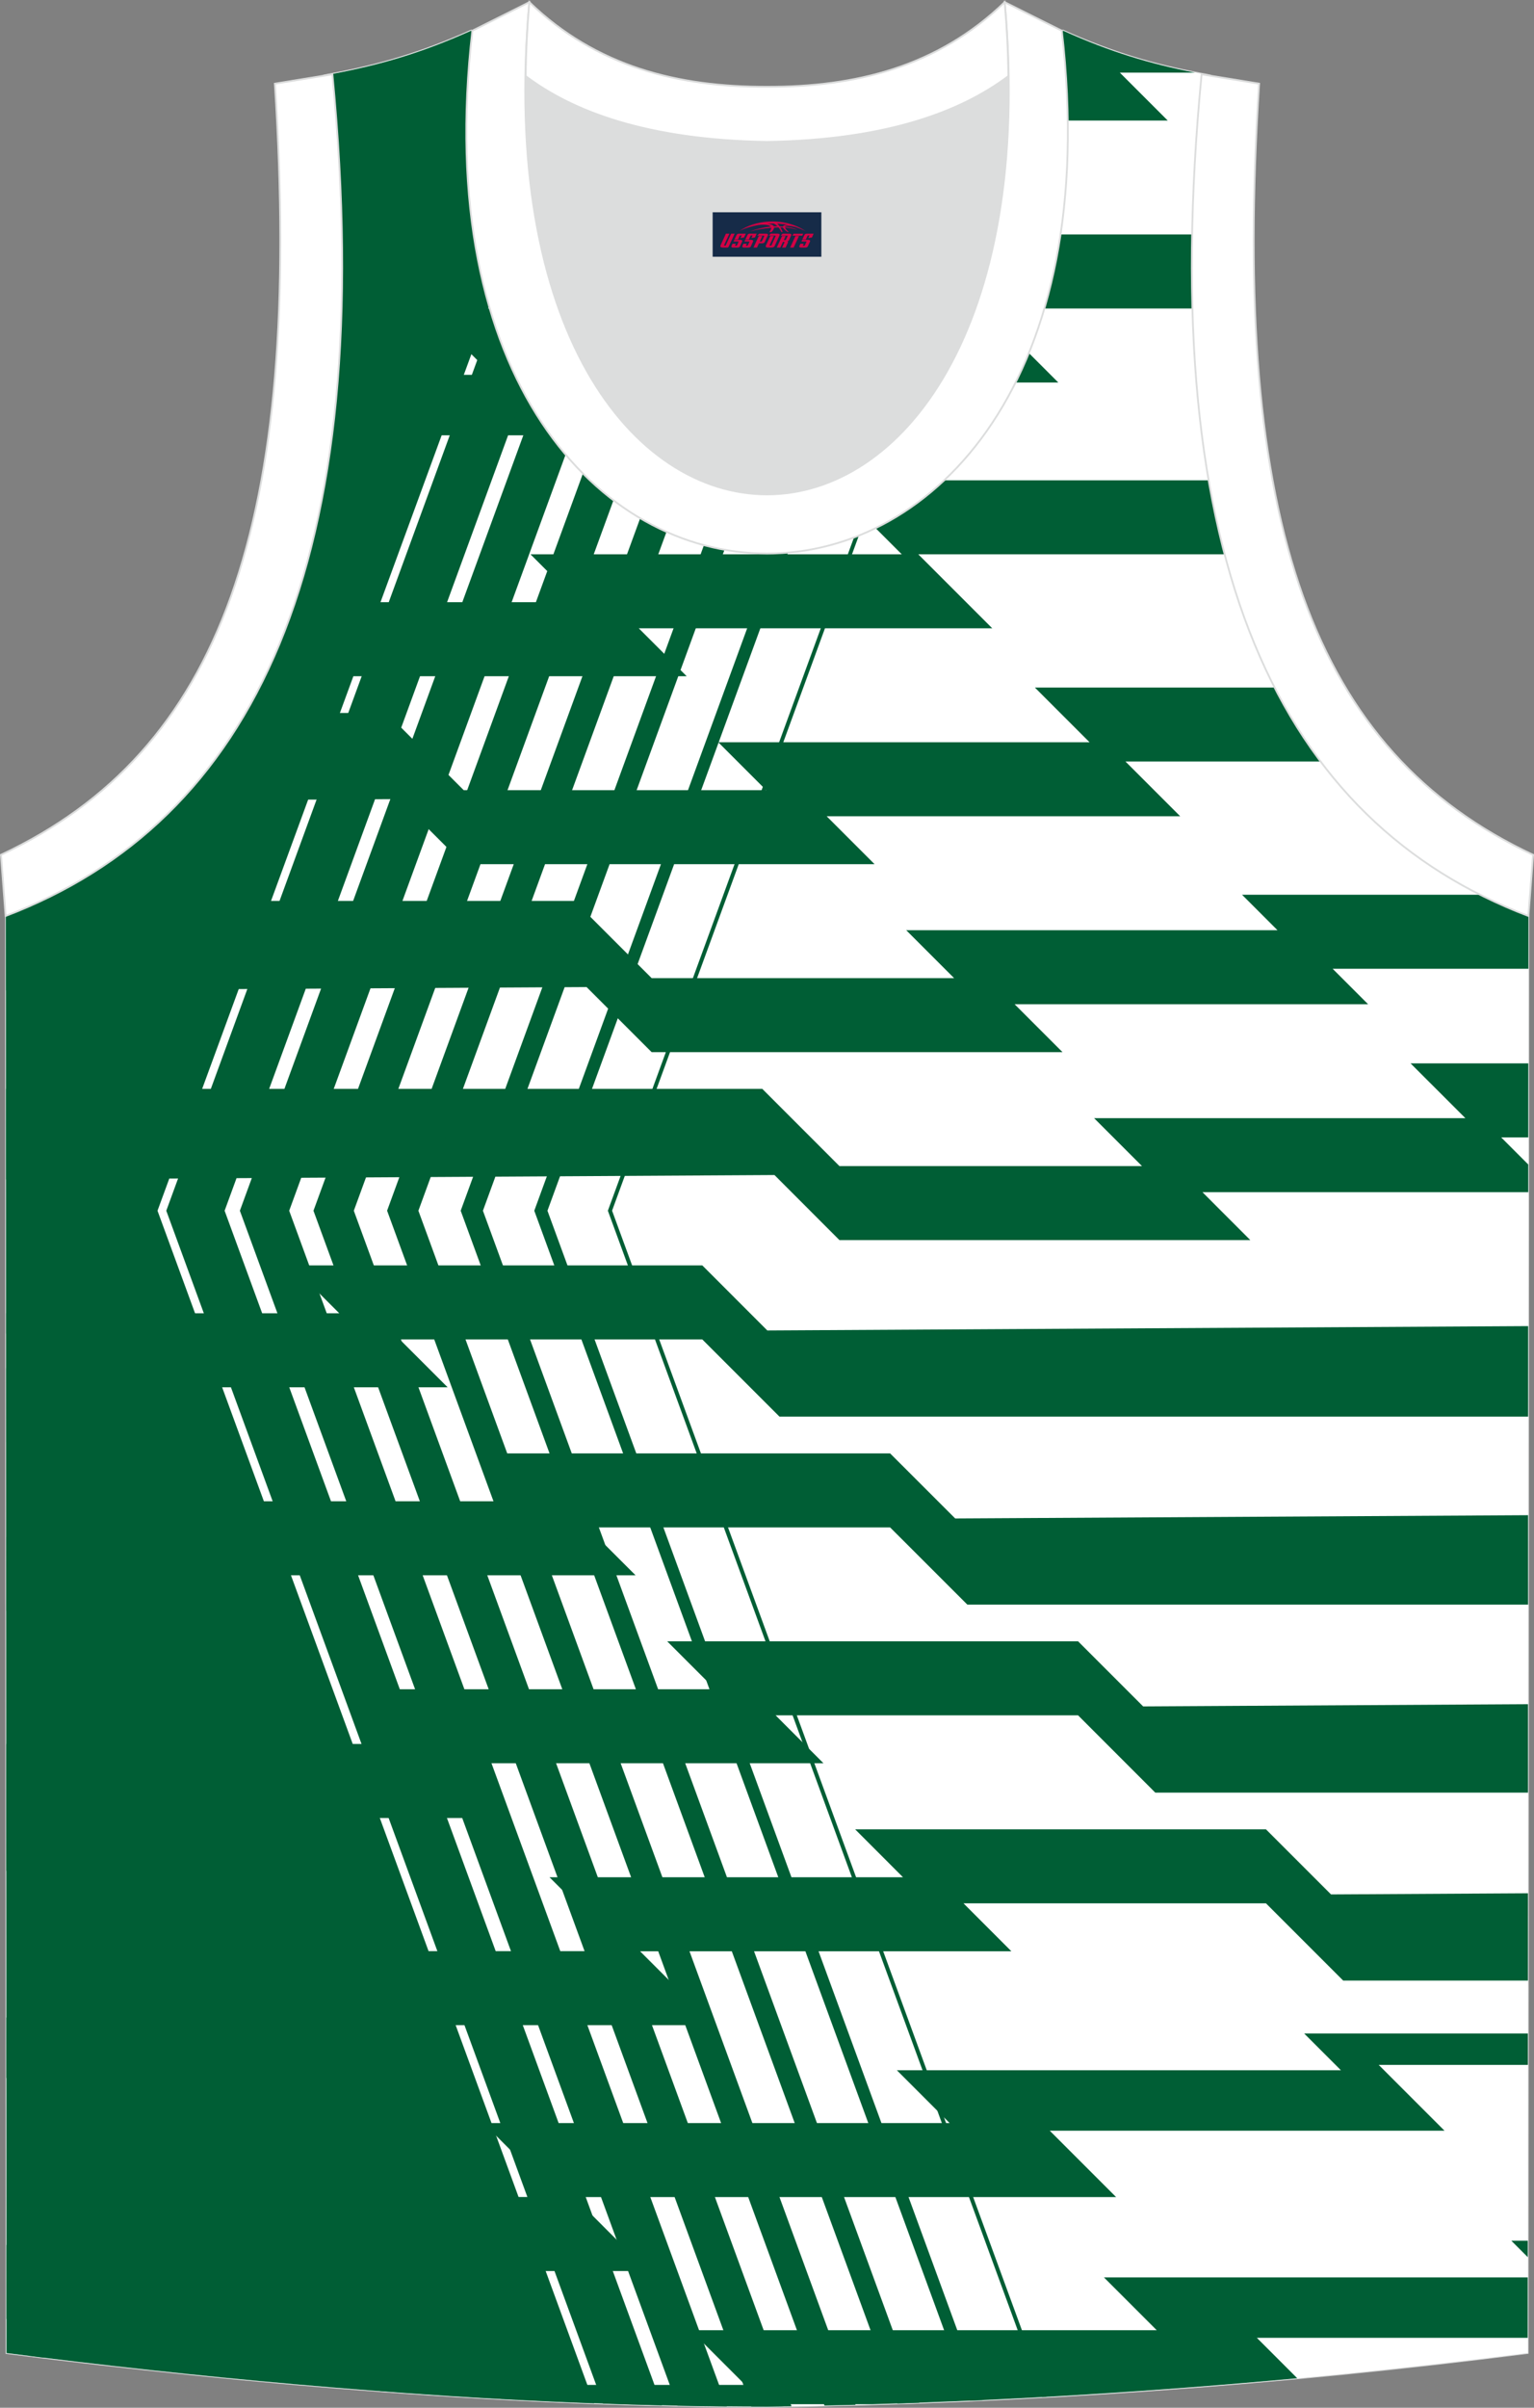
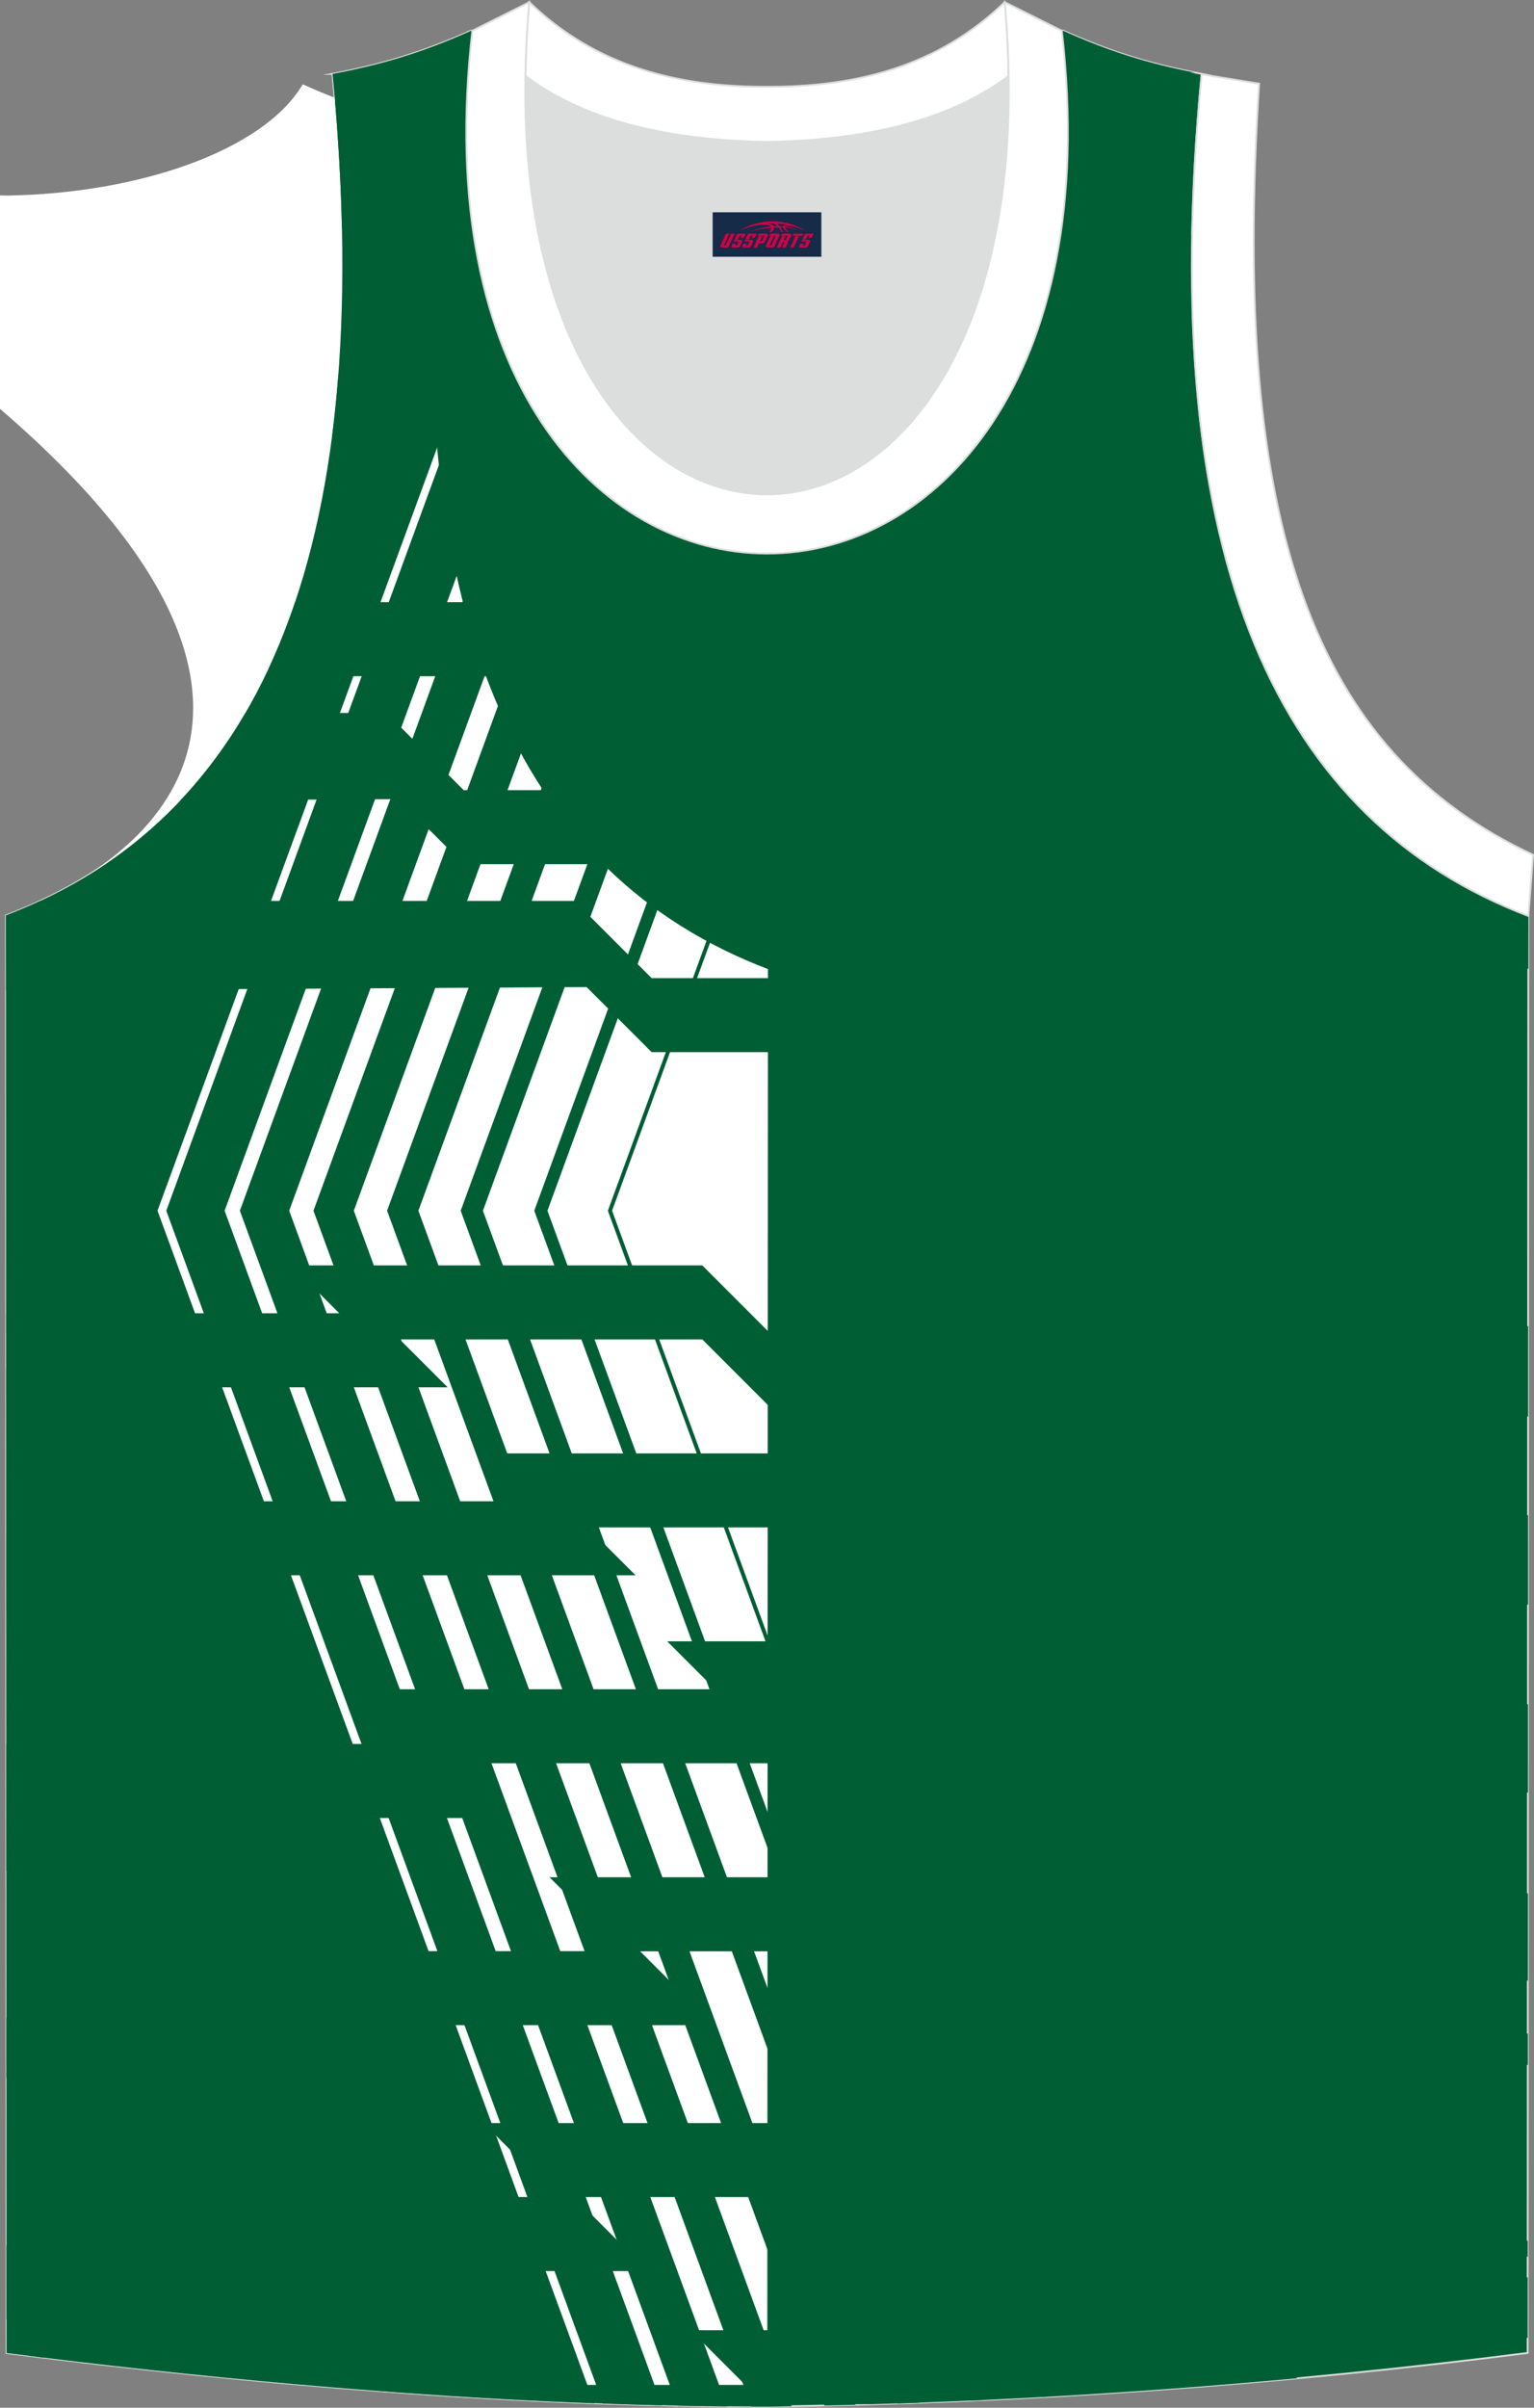
<svg xmlns="http://www.w3.org/2000/svg" version="1.1" id="_x37C_" x="0px" y="0px" width="338.74px" height="531.5px" viewBox="0 0 338.74 531.5" enable-background="new 0 0 338.74 531.5" xml:space="preserve">
  <rect x="0" y="0" width="338.74" height="531.5" fill="#808080" stroke="none" />
  <path fill-rule="evenodd" clip-rule="evenodd" fill="#005E35" stroke="#DCDDDD" stroke-width="0.4" stroke-miterlimit="22.94" d="  M169.43,531.25c57.33-0.83,113.22-4.88,167.91-11.85l0.15-317.33c-54.49-20.76-82.59-77.2-72.13-185.76h0.02  c-10.55-1.98-19.58-4.58-30.62-9.54c-8.72,14.7-36.35,24.12-65.37,24.55c-29.01-0.42-56.65-9.85-65.36-24.55  c-11.05,4.95-20.07,7.55-30.63,9.54h0.02C83.89,124.88,55.78,181.31,1.3,202.09l0.14,317.33  C55.7,526.33,114.78,531.25,169.43,531.25L169.43,531.25z" />
  <g>
    <g>
-       <path fill-rule="evenodd" clip-rule="evenodd" fill="#FFFFFF" d="M169.43,531.25c57.33-0.83,113.22-4.88,167.91-11.85l0.15-317.33    c-54.49-20.76-82.59-77.2-72.13-185.76h0.02c-10.55-1.98-19.58-4.58-30.62-9.54c-8.72,14.7-36.35,24.12-65.37,24.55    c-29.01-0.42-56.65-9.85-65.36-24.55c-11.05,4.95-20.07,7.55-30.63,9.54h0.02C83.89,124.88,55.78,181.31,1.3,202.09l0.14,317.33    C55.7,526.33,114.78,531.25,169.43,531.25L169.43,531.25z" />
+       <path fill-rule="evenodd" clip-rule="evenodd" fill="#FFFFFF" d="M169.43,531.25l0.15-317.33    c-54.49-20.76-82.59-77.2-72.13-185.76h0.02c-10.55-1.98-19.58-4.58-30.62-9.54c-8.72,14.7-36.35,24.12-65.37,24.55    c-29.01-0.42-56.65-9.85-65.36-24.55c-11.05,4.95-20.07,7.55-30.63,9.54h0.02C83.89,124.88,55.78,181.31,1.3,202.09l0.14,317.33    C55.7,526.33,114.78,531.25,169.43,531.25L169.43,531.25z" />
      <path fill-rule="evenodd" clip-rule="evenodd" fill="#005E35" d="M233.01,9.35l0.92,0.92h-1.66    c-5.98,7.07-16.55,12.69-29.36,16.34h54.95l-10.58-10.58h16.55c-9.9-1.94-18.58-4.52-29.08-9.25    C234.25,7.67,233.66,8.52,233.01,9.35L233.01,9.35z M123.97,22.34H73.98c0.83,9.77,1.33,19.09,1.53,28h21.16l-6.45-6.45l-5.2-5.2    h102.94l-7.91-7.91c-3.5,0.32-7.06,0.51-10.65,0.56C152.67,31.09,136.41,27.86,123.97,22.34z" />
      <path fill-rule="evenodd" clip-rule="evenodd" fill="#005E35" d="M263.27,51.76h-65.9l16.32,16.33H93.99l14.65,14.65H74.71    c-0.35,4.58-0.8,9.04-1.35,13.35h69.05l-6.45-6.45l-5.2-5.2h102.94L217.36,68.1h45.97C263.19,62.82,263.17,57.38,263.27,51.76z" />
-       <polygon fill-rule="evenodd" clip-rule="evenodd" fill="#005E35" points="311.48,234.73 323.59,246.83 241.6,246.83     252.18,257.41 185.37,257.41 168.33,240.36 1.32,240.36 1.32,260.36 171.02,259.38 185.37,273.75 276.1,273.75 265.53,263.17     337.47,263.17 337.47,257.05 331.49,251.07 337.47,251.07 337.48,234.73   " />
      <path fill-rule="evenodd" clip-rule="evenodd" fill="#005E35" d="M274.27,197.51l7.83,7.83h-81.99l10.58,10.58H143.9l-17.05-17.05    H8.9c-2.47,1.15-5,2.22-7.59,3.21l0.01,16.54l128.21-0.73l14.37,14.37h90.73l-10.58-10.58h78.06l-7.83-7.83h43.22l0.01-11.77    c-3.58-1.36-7.05-2.89-10.41-4.57H274.27z" />
      <path fill-rule="evenodd" clip-rule="evenodd" fill="#005E35" d="M281.53,151.77h-53.01l12.08,12.08h-81.99l10.58,10.58h-66.79    l-17.05-17.05H54.19c-4.2,7.2-9,13.63-14.34,19.29l48.17-0.28l14.37,14.37h90.73l-10.58-10.58h78.07l-12.08-12.08h43.2    C287.98,163.13,284.58,157.7,281.53,151.77z" />
      <path fill-rule="evenodd" clip-rule="evenodd" fill="#005E35" d="M266.95,106.03h-84.15l16.33,16.33h-81.99l7.71,7.71l0.4,2.86    H65.16c-1.75,5.19-3.71,10.1-5.87,14.73l1.61,1.61h90.73l-10.58-10.58h78.06l-16.33-16.33h67.69    C269.12,117.17,267.93,111.74,266.95,106.03z" />
      <polygon fill-rule="evenodd" clip-rule="evenodd" fill="#005E35" points="64.34,279.33 74.92,289.9 1.34,289.9 1.34,294.39     8.97,302.02 1.34,302.02 1.35,318.36 28.97,318.36 16.86,306.24 98.85,306.24 88.27,295.67 155.08,295.67 172.12,312.71     337.44,312.71 337.45,292.73 169.44,293.69 155.08,279.33   " />
      <polygon fill-rule="evenodd" clip-rule="evenodd" fill="#005E35" points="105.84,320.83 114.12,329.1 114.78,331.4 38.34,331.4     46.18,339.23 1.36,339.23 1.37,355.57 66.18,355.57 58.35,347.74 140.35,347.74 129.77,337.17 196.56,337.17 213.61,354.21     337.43,354.21 337.43,334.47 210.93,335.19 196.56,320.83   " />
      <polygon fill-rule="evenodd" clip-rule="evenodd" fill="#005E35" points="147.33,362.31 157.91,372.89 79.84,372.89 91.92,384.97     1.38,384.97 1.39,412.97 20.63,412.97 14.18,406.51 8.98,401.31 111.93,401.31 99.84,389.23 181.84,389.23 171.27,378.65     238.06,378.65 255.11,395.71 337.41,395.71 337.41,376.19 252.43,376.68 238.06,362.31   " />
      <polygon fill-rule="evenodd" clip-rule="evenodd" fill="#005E35" points="188.83,403.81 199.4,414.39 121.34,414.39     137.67,430.71 17.96,430.71 32.61,445.36 1.41,445.36 1.41,458.71 66.37,458.71 59.93,452.26 54.71,447.05 157.67,447.05     141.34,430.73 223.33,430.73 212.76,420.15 279.55,420.15 296.6,437.2 337.39,437.2 337.4,417.93 293.92,418.18 279.55,403.81       " />
      <path fill-rule="evenodd" clip-rule="evenodd" fill="#005E35" d="M333.73,494.62l3.63,3.63v-3.63H333.73L333.73,494.62z     M337.35,502.73h-93.57l6.45,6.45l5.2,5.2H152.49l12.08,12.08H82.58l1.34,1.34c28.84,2.16,57.74,3.43,85.5,3.43l0,0    c1.18-0.02,2.35-0.04,3.53-0.06l-0.46-0.46h20.21c31.67-0.94,62.91-2.87,93.76-5.73l-8.92-8.92h59.8L337.35,502.73L337.35,502.73z     M9.76,520.44L9.32,520H6.16C7.35,520.15,8.56,520.29,9.76,520.44z" />
      <polygon fill-rule="evenodd" clip-rule="evenodd" fill="#005E35" points="287.99,448.88 296.1,456.99 198.04,456.99 204.5,463.45     209.7,468.65 106.76,468.65 123.08,484.98 41.09,484.98 51.66,495.56 1.43,495.56 1.44,511.9 75.6,511.9 65.02,501.32     143.08,501.32 126.76,484.99 246.46,484.99 231.81,470.34 318.98,470.34 304.45,455.81 337.38,455.81 337.38,448.88   " />
    </g>
    <path fill-rule="evenodd" clip-rule="evenodd" fill="#005E35" d="M226.14,15.92l-91.91,251.34l95.91,261.89l0.91-0.05   l-95.89-261.85l92.27-252.33C227.01,15.26,226.58,15.59,226.14,15.92L226.14,15.92z M169.43,531.25L169.43,531.25   c-1.17,0-2.35,0-3.52-0.01L69.22,267.26l86.58-236.79c2.84,0.32,5.73,0.55,8.65,0.7L78.13,267.26l96.65,263.91   C172.99,531.2,171.21,531.23,169.43,531.25L169.43,531.25z M182.07,531.01L85.48,267.25l86.28-235.98c2.36-0.07,4.72-0.21,7.05-0.4   L92.39,267.26l96.53,263.59C186.64,530.91,184.35,530.96,182.07,531.01L182.07,531.01z M198.16,530.56l-96.43-263.3l86.85-237.54   c1.77-0.28,3.52-0.59,5.25-0.93l-87.19,238.47l96.37,263.13C201.39,530.45,199.77,530.51,198.16,530.56L198.16,530.56z    M214.18,529.94l-96.2-262.68l88.37-241.69c1.13-0.37,2.25-0.75,3.34-1.15l-88.8,242.84l96.15,262.55L214.18,529.94L214.18,529.94z    M150.69,29.8L63.86,267.26l96.67,263.95c-3.63-0.03-7.28-0.09-10.95-0.17L52.97,267.26l87.55-239.43   C143.81,28.61,147.21,29.27,150.69,29.8L150.69,29.8z M137.45,27.04L49.6,267.26l96.58,263.71c-4.32-0.1-8.67-0.23-13.02-0.39   L36.72,267.26L125.97,23.2C129.53,24.67,133.38,25.95,137.45,27.04L137.45,27.04z M124.48,22.56c-9.4-4.08-16.68-9.44-20.43-15.78   C93,11.74,83.97,14.34,73.42,16.32h0.02C83.89,124.88,55.78,181.31,1.3,202.09l0.14,317.33c41.81,5.33,86.46,9.48,129.75,11.1   L34.78,267.26L124.48,22.56z" />
  </g>
  <path fill-rule="evenodd" clip-rule="evenodd" fill="#FFFFFF" stroke="#DCDDDD" stroke-width="0.4" stroke-miterlimit="22.94" d="  M337.5,202.2c-54.51-20.77-82.63-77.22-72.16-185.8l12.7,2.07c-6.29,97.63,12.01,147.48,60.5,170.23L337.5,202.2z" />
-   <path fill-rule="evenodd" clip-rule="evenodd" fill="#FFFFFF" stroke="#DCDDDD" stroke-width="0.4" stroke-miterlimit="22.94" d="  M1.24,202.2c54.51-20.77,82.63-77.22,72.16-185.8l-12.7,2.07C67,116.1,48.7,165.95,0.21,188.7L1.24,202.2z" />
  <path fill-rule="evenodd" clip-rule="evenodd" fill="#DCDDDD" d="M169.38,31.33c26.43-0.42,42.89-6.69,53.24-14.49  c0.02-0.06,0.03-0.12,0.05-0.18c1.15,123.98-107.72,123.98-106.58,0c0.02,0.06,0.03,0.12,0.05,0.18  C126.5,24.65,142.95,30.91,169.38,31.33L169.38,31.33z" />
  <path fill="none" stroke="#DCDDDD" stroke-width="0.4" stroke-miterlimit="22.94" d="M169.38,31.33  c26.43-0.42,42.89-6.69,53.24-14.49c0.02-0.06,0.03-0.12,0.05-0.18c1.15,123.98-107.72,123.98-106.58,0  c0.02,0.06,0.03,0.12,0.05,0.18C126.49,24.64,142.94,30.91,169.38,31.33L169.38,31.33z" />
  <path fill-rule="evenodd" clip-rule="evenodd" fill="#FFFFFF" stroke="#DCDDDD" stroke-width="0.4" stroke-miterlimit="22.94" d="  M116.89,0.48c-12.96,144.87,117.91,144.87,104.97,0l12.61,6.3c17.77,153.88-147.94,153.88-130.17,0L116.89,0.48z" />
  <path fill-rule="evenodd" clip-rule="evenodd" fill="#FFFFFF" stroke="#DCDDDD" stroke-width="0.4" stroke-miterlimit="22.94" d="  M116.89,0.48c14.81,14.29,32.89,18.73,52.48,18.68c19.58,0.05,37.67-4.4,52.48-18.68c0.5,5.61,0.77,11.01,0.82,16.17  c-0.02,0.06-0.03,0.13-0.05,0.19c-10.36,7.78-26.82,14.07-53.24,14.49c-26.43-0.42-42.89-6.69-53.24-14.49  c-0.02-0.06-0.03-0.13-0.05-0.19C116.13,11.48,116.4,6.1,116.89,0.48L116.89,0.48z" />
  <g id="tag_logo">
    <rect y="46.86" fill="#162B48" width="24" height="9.818" x="157.37" />
    <g>
      <path fill="#D30044" d="M173.33,50.05l0.005-0.011c0.131-0.311,1.085-0.262,2.351,0.071c0.715,0.24,1.44,0.54,2.193,0.9    c-0.218-0.147-0.447-0.289-0.682-0.42l0.011,0.005l-0.011-0.005c-1.478-0.845-3.218-1.418-5.1-1.62    c-1.282-0.115-1.658-0.082-2.411-0.055c-2.449,0.142-4.68,0.905-6.458,2.095c1.26-0.638,2.722-1.075,4.195-1.336    c1.467-0.18,2.476-0.033,2.771,0.344c-1.691,0.175-3.469,0.633-4.555,1.075c1.156-0.338,2.967-0.665,4.647-0.813    c0.016,0.251-0.115,0.567-0.415,0.96h0.475c0.376-0.382,0.584-0.725,0.595-1.004c0.333-0.022,0.66-0.033,0.971-0.033    C172.16,50.49,172.37,50.84,172.57,51.23h0.262c-0.125-0.344-0.295-0.687-0.518-1.036c0.207,0,0.393,0.005,0.567,0.011    c0.104,0.267,0.496,0.66,1.058,1.025h0.245c-0.442-0.365-0.753-0.753-0.835-1.004c1.047,0.065,1.696,0.224,2.885,0.513    C175.15,50.31,174.41,50.14,173.33,50.05z M170.89,49.96c-0.164-0.295-0.655-0.485-1.402-0.551    c0.464-0.033,0.922-0.055,1.364-0.055c0.311,0.147,0.589,0.344,0.84,0.589C171.43,49.94,171.16,49.95,170.89,49.96z M172.87,50.01c-0.224-0.016-0.458-0.027-0.715-0.044c-0.147-0.202-0.311-0.398-0.502-0.6c0.082,0,0.164,0.005,0.24,0.011    c0.72,0.033,1.429,0.125,2.138,0.273C173.36,49.61,172.98,49.77,172.87,50.01z" />
      <path fill="#D30044" d="M160.29,51.59L159.12,54.14C158.94,54.51,159.21,54.65,159.69,54.65l0.873,0.005    c0.115,0,0.251-0.049,0.327-0.175l1.342-2.891H161.45L160.23,54.22H160.06c-0.147,0-0.185-0.033-0.147-0.125l1.156-2.504H160.29L160.29,51.59z M162.15,52.94h1.271c0.36,0,0.584,0.125,0.442,0.425L163.39,54.4C163.29,54.62,163.02,54.65,162.79,54.65H161.87c-0.267,0-0.442-0.136-0.349-0.333l0.235-0.513h0.742L162.32,54.18C162.3,54.23,162.34,54.24,162.4,54.24h0.18    c0.082,0,0.125-0.016,0.147-0.071l0.376-0.813c0.011-0.022,0.011-0.044-0.055-0.044H161.98L162.15,52.94L162.15,52.94z M162.97,52.87h-0.78l0.475-1.025c0.098-0.218,0.338-0.256,0.578-0.256H164.69L164.3,52.43L163.52,52.55l0.262-0.562H163.49c-0.082,0-0.12,0.016-0.147,0.071L162.97,52.87L162.97,52.87z M164.56,52.94L164.39,53.31h1.069c0.06,0,0.06,0.016,0.049,0.044    L165.13,54.17C165.11,54.22,165.07,54.24,164.99,54.24H164.81c-0.055,0-0.104-0.011-0.082-0.06l0.175-0.376H164.16L163.93,54.32C163.83,54.51,164.01,54.65,164.28,54.65h0.916c0.24,0,0.502-0.033,0.605-0.251l0.475-1.031c0.142-0.3-0.082-0.425-0.442-0.425H164.56L164.56,52.94z M165.37,52.87l0.371-0.818c0.022-0.055,0.06-0.071,0.147-0.071h0.295L165.92,52.54l0.791-0.115l0.387-0.845H165.65c-0.24,0-0.48,0.038-0.578,0.256L164.6,52.87L165.37,52.87L165.37,52.87z M167.77,53.33h0.278c0.087,0,0.153-0.022,0.202-0.115    l0.496-1.075c0.033-0.076-0.011-0.12-0.125-0.12H167.22l0.431-0.431h1.522c0.355,0,0.485,0.153,0.393,0.355l-0.676,1.445    c-0.06,0.125-0.175,0.333-0.644,0.327l-0.649-0.005L167.16,54.65H166.38l1.178-2.558h0.785L167.77,53.33L167.77,53.33z     M170.36,54.14c-0.022,0.049-0.06,0.076-0.142,0.076h-0.191c-0.082,0-0.109-0.027-0.082-0.076l0.944-2.051h-0.785l-0.987,2.138    c-0.125,0.273,0.115,0.415,0.453,0.415h0.72c0.327,0,0.649-0.071,0.769-0.322l1.085-2.384c0.093-0.202-0.06-0.355-0.415-0.355    h-1.533l-0.431,0.431h1.38c0.115,0,0.164,0.033,0.131,0.104L170.36,54.14L170.36,54.14z M173.08,53.01h0.278    c0.087,0,0.158-0.022,0.202-0.115l0.344-0.753c0.033-0.076-0.011-0.12-0.125-0.12h-1.402l0.425-0.431h1.527    c0.355,0,0.485,0.153,0.393,0.355l-0.529,1.124c-0.044,0.093-0.147,0.18-0.393,0.18c0.224,0.011,0.256,0.158,0.175,0.327    l-0.496,1.075h-0.785l0.54-1.167c0.022-0.055-0.005-0.087-0.104-0.087h-0.235L172.31,54.65h-0.785l1.178-2.558h0.785L173.08,53.01L173.08,53.01z M175.65,52.1L174.47,54.65h0.785l1.184-2.558H175.65L175.65,52.1z M177.16,52.03l0.202-0.431h-2.1l-0.295,0.431    H177.16L177.16,52.03z M177.14,52.94h1.271c0.36,0,0.584,0.125,0.442,0.425l-0.475,1.031c-0.104,0.218-0.371,0.251-0.605,0.251    h-0.916c-0.267,0-0.442-0.136-0.349-0.333l0.235-0.513h0.742L177.31,54.18c-0.022,0.049,0.022,0.06,0.082,0.06h0.18    c0.082,0,0.125-0.016,0.147-0.071l0.376-0.813c0.011-0.022,0.011-0.044-0.049-0.044h-1.069L177.14,52.94L177.14,52.94z     M177.95,52.87H177.17l0.475-1.025c0.098-0.218,0.338-0.256,0.578-0.256h1.451l-0.387,0.845l-0.791,0.115l0.262-0.562h-0.295    c-0.082,0-0.12,0.016-0.147,0.071L177.95,52.87z" />
    </g>
  </g>
</svg>